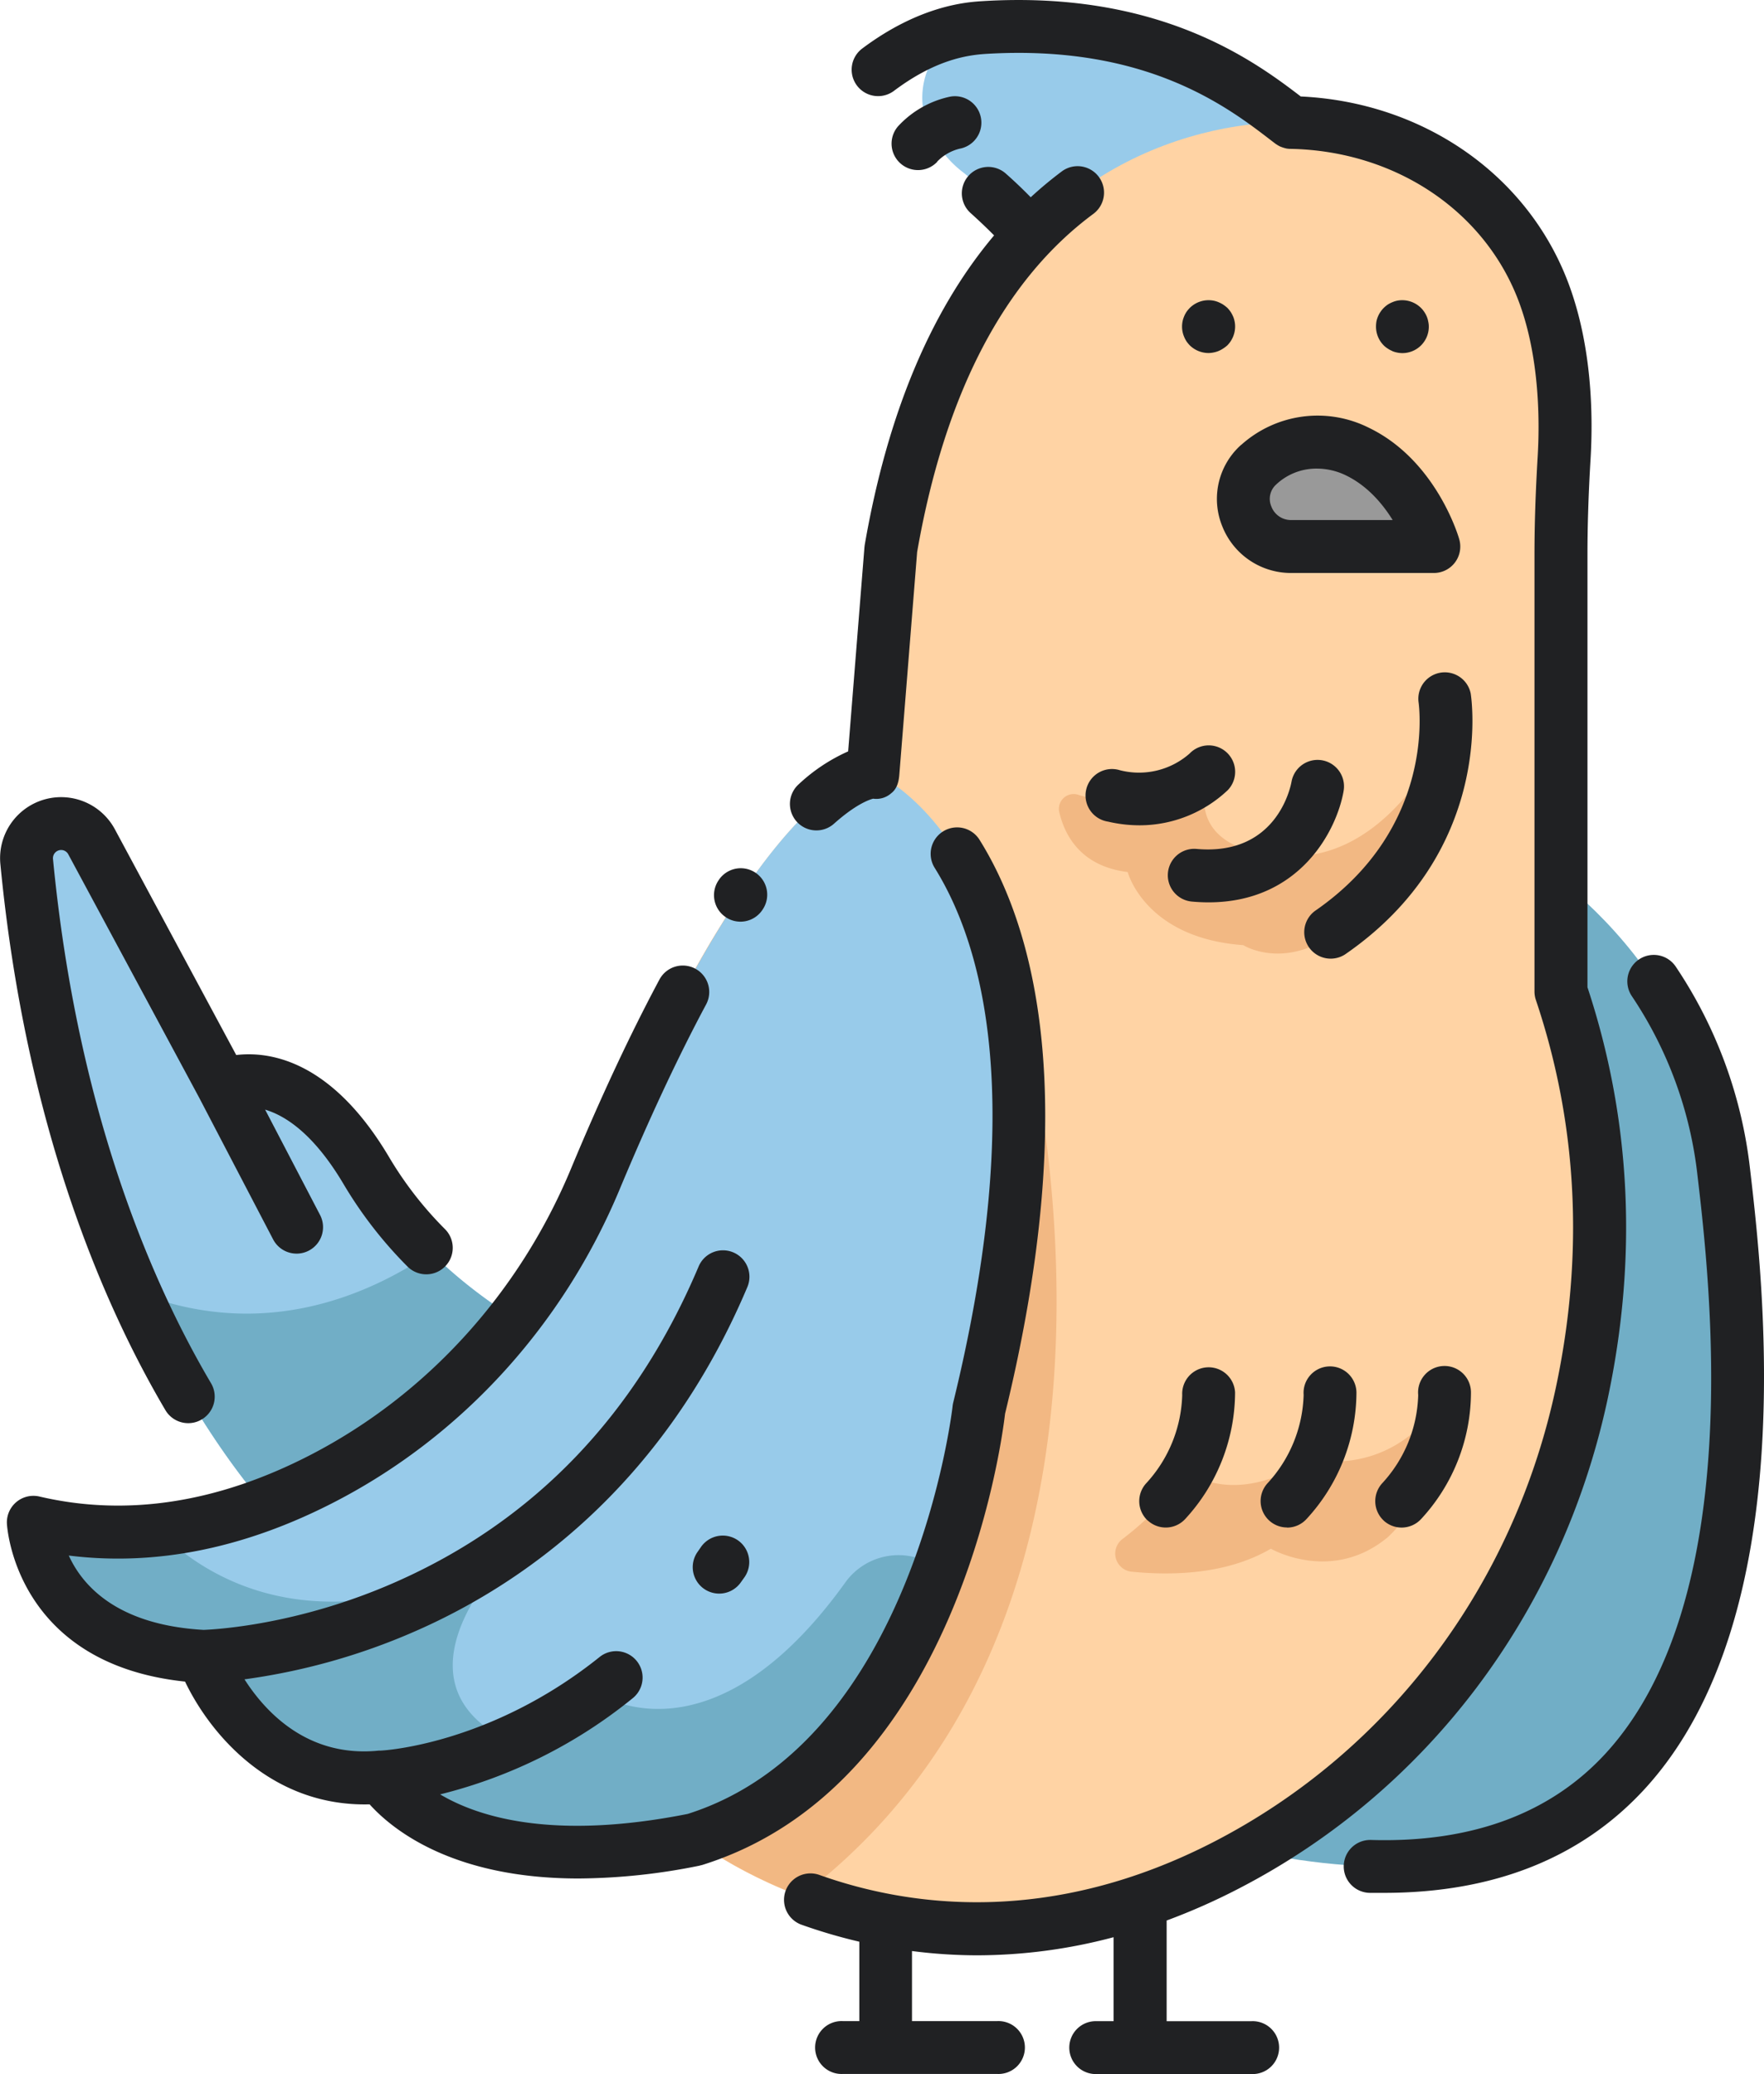
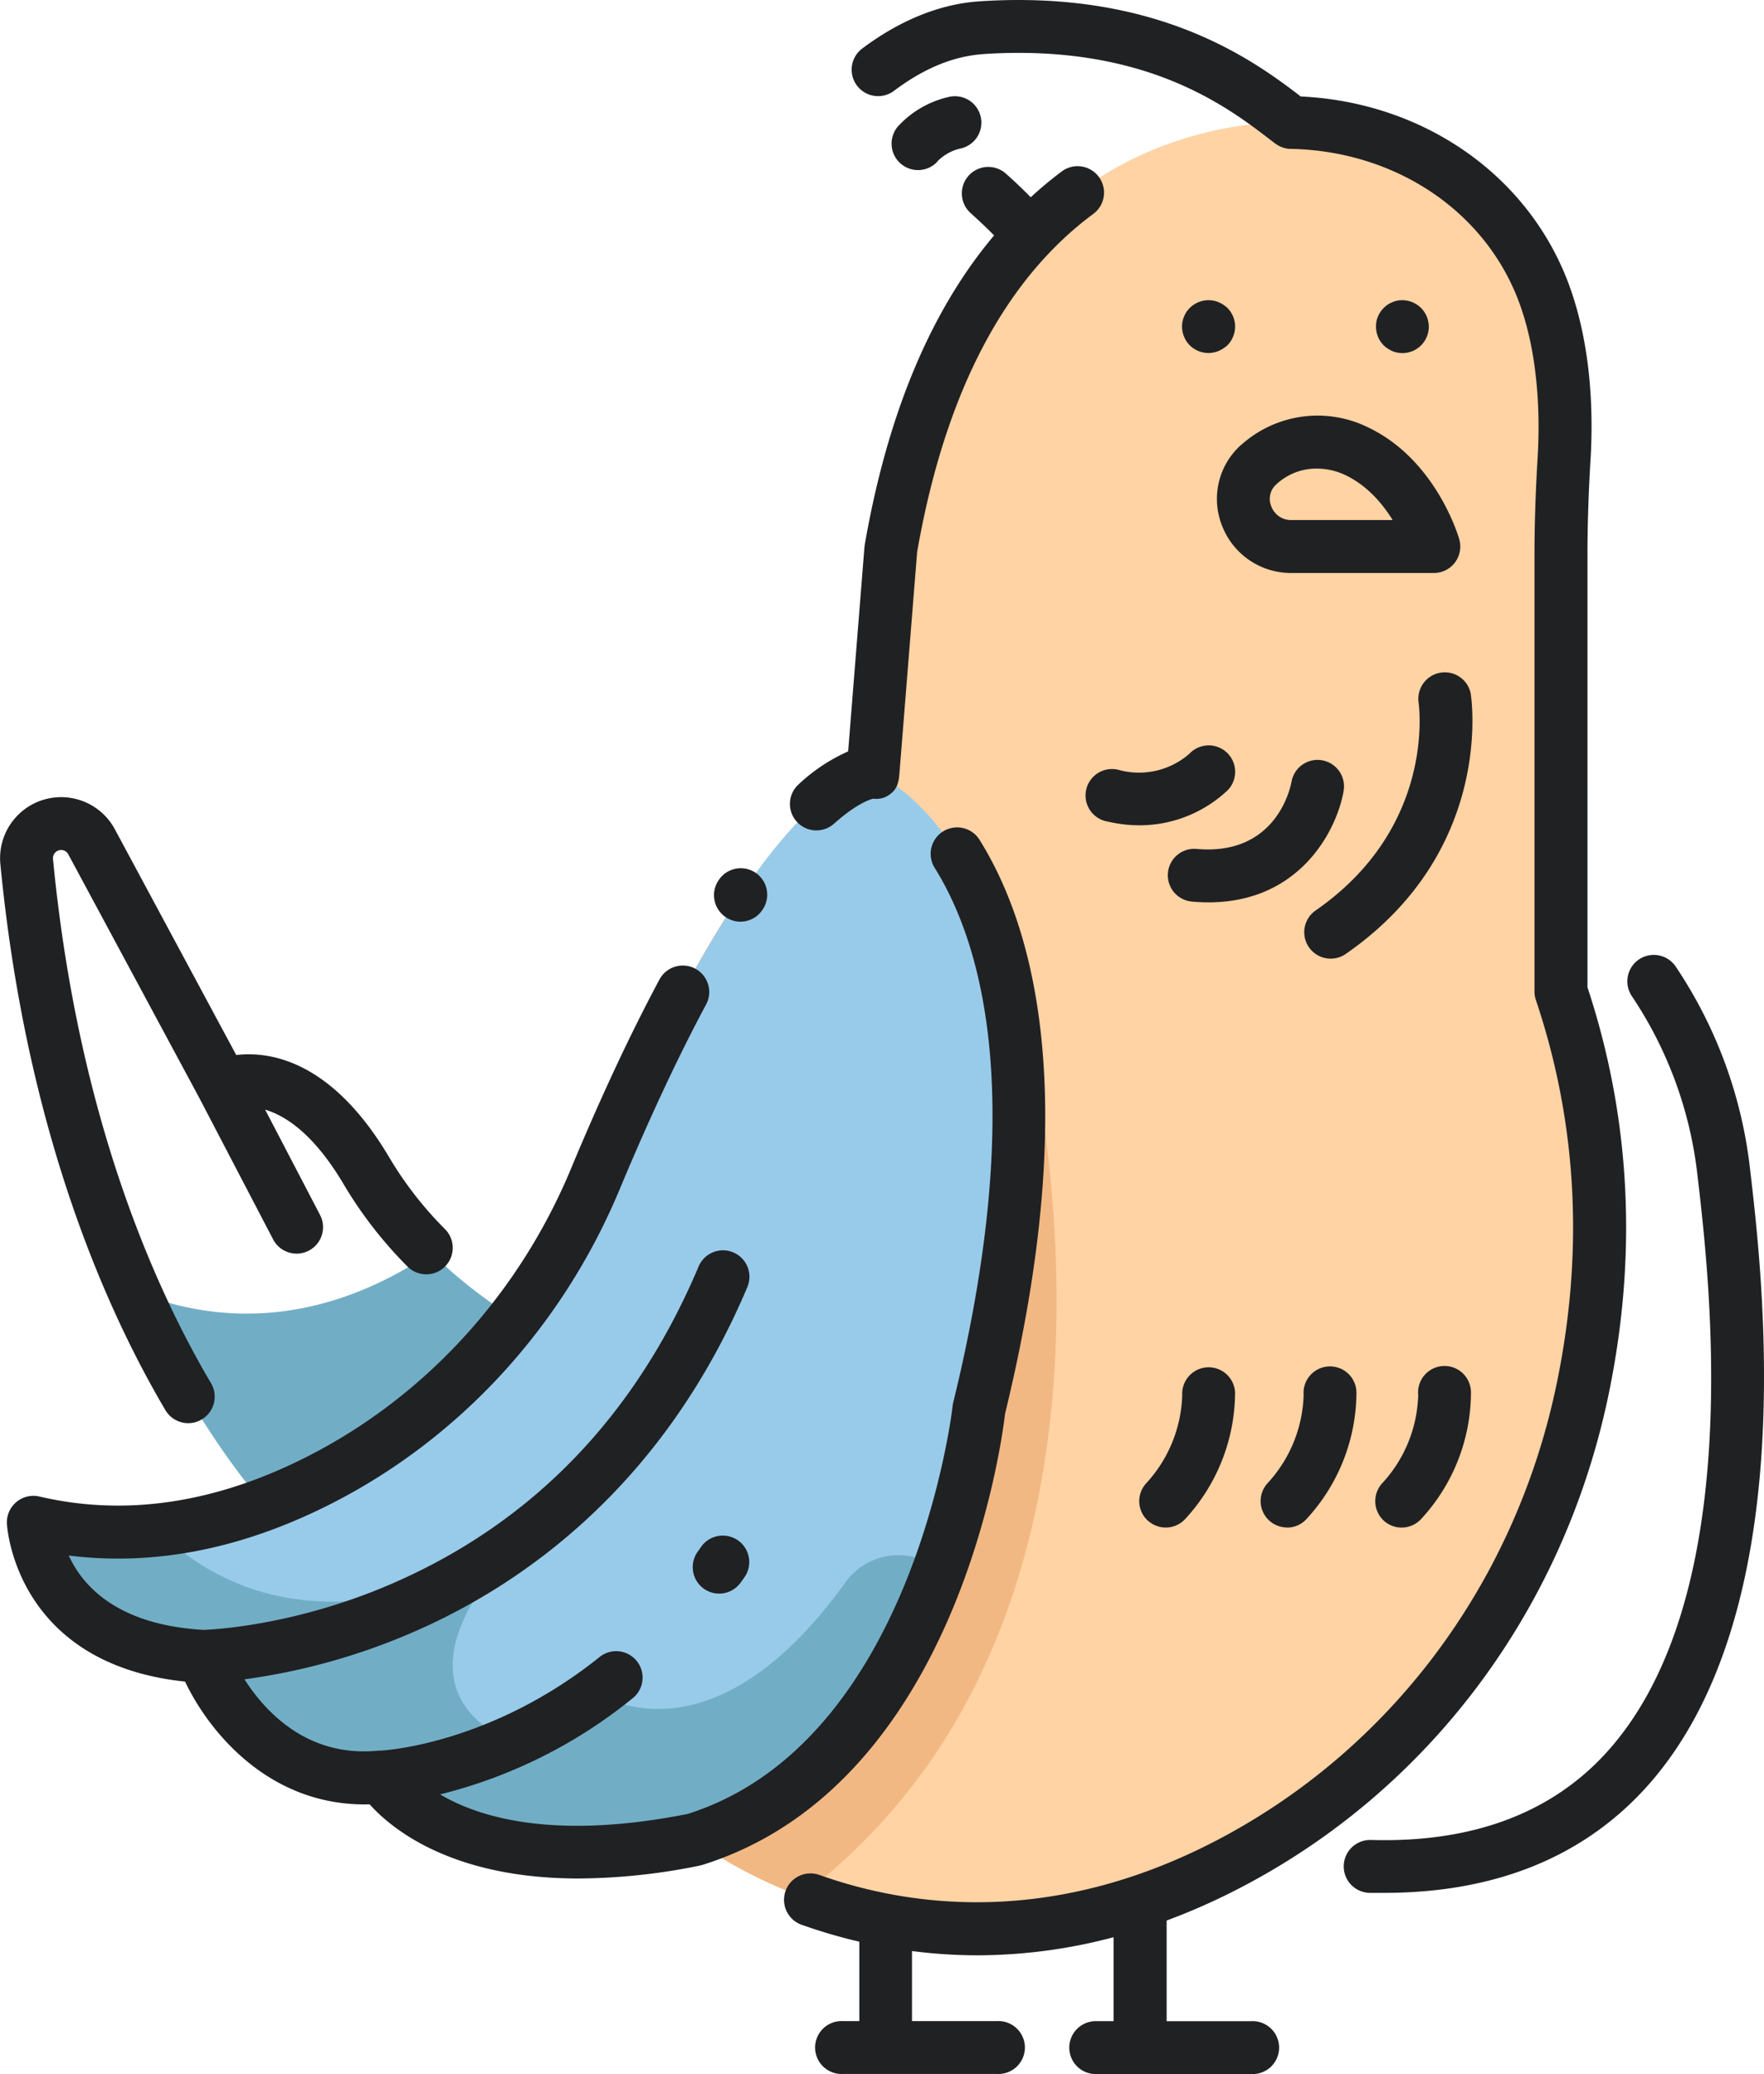
<svg xmlns="http://www.w3.org/2000/svg" viewBox="0 0 412.18 484.58">
  <defs>
    <style>.cls-1{fill:#98cbea;}.cls-2{fill:#71aec6;}.cls-3{fill:#ffd3a4;}.cls-4{fill:#f2b883;}.cls-5{fill:#999;}.cls-6{fill:#202123;}</style>
  </defs>
  <title>Vector Smart Object2</title>
-   <path d="M16.66 192.76a8.13 8.13 0 0 1 4.72 3.9l30.6 56.9s17.08-8 33.67 20.1 46.73 40.94 46.73 40.94L68.8 359.08s-51.8-46-62.58-157.8a8.1 8.1 0 0 1 10.44-8.52z" class="cls-1" />
  <path d="M100.72 292.68c-15.14 10.32-40 20.86-69.4 8.94 17.67 39.87 37.5 57.46 37.5 57.46l63.56-44.48a115.27 115.27 0 0 1-31.66-21.92z" class="cls-2" />
-   <path d="M309.97 31.35s-22.36-26.54-80-24.93c-10.34.3-16.84 11.77-13.65 21.6a25.43 25.43 0 0 0 8.7 12.23c15.76 12.5 20 20.93 20 20.93z" class="cls-1" />
-   <path d="M352.13 197.2s44.3 22.5 50.62 76.64 16.87 194.74-123.73 155.37z" class="cls-2" />
  <path d="M286.32 29.96c-29.67 5.73-65.93 27.8-78.16 98.23L204 180.36s-24.93-.9-64.9 95.1c-12.47 30-34.83 55-63.66 69.94-19.32 10-42.6 16.17-67.65 10.3 0 0 1 29.22 39.64 31.3 0 0 11.48 31.32 41.75 28.2 0 0 15.64 26.08 73.04 14.6 0 0 53.44 42.75 124.5 5.88 42.7-22.16 72.7-62.9 82.78-109.93 5.7-26.54 6.94-59.18-4.8-94.1V129.74c0-7.6.27-15.2.72-22.77.54-9 .44-24.5-4.7-38.35-11.04-29.9-43.1-44.7-74.42-38.64z" class="cls-3" />
  <path d="M235.33 221.08l-58.54-17.32q-1.9 2.6-3.92 5.6l-.05.06-2 3-.05.1c-.68 1-1.36 2.12-2.06 3.24l-.1.2c-.66 1-1.32 2.1-2 3.22l-.2.32c-.7 1.17-1.4 2.37-2.1 3.6-.07.1-.12.2-.17.28-.65 1.13-1.3 2.3-2 3.48l-.33.58q-1.07 1.92-2.15 3.95l-.2.38c-.66 1.22-1.32 2.48-2 3.76l-.44.83q-1.1 2.12-2.2 4.33l-.25.5q-1 2-2 4.07c-.17.36-.35.72-.53 1.08-.75 1.56-1.5 3.14-2.27 4.76l-.2.48c-.7 1.48-1.42 3-2.13 4.56-.2.43-.4.86-.6 1.3-.76 1.7-1.54 3.44-2.33 5.23l-.17.36c-.74 1.68-1.5 3.4-2.24 5.16l-.62 1.46c-.8 1.87-1.6 3.77-2.42 5.72v.06a141.53 141.53 0 0 1-25.7 40.6c-1.35 1.5-2.72 2.95-4.13 4.38a137.7 137.7 0 0 1-10.9 9.86 133.8 133.8 0 0 1-12.44 9c-3.4 2.17-6.9 4.2-10.5 6.06-1.13.58-2.27 1.14-3.4 1.7l-1.27.58-2.2 1-1.62.7-1.88.8-1.86.73-1.68.64-2.06.74-1.47.5c-.76.24-1.53.5-2.3.74l-.9.26c-2.07.62-4.17 1.2-6.3 1.7l-6.3 31c.8.1 1.6.18 2.4.26s1.83.16 2.8.22.17.5.55 1.34l.3.7a55.3 55.3 0 0 0 2.73 5.13c.5.8 1 1.67 1.64 2.56.9 1.34 1.93 2.73 3.1 4.13.77.92 1.6 1.85 2.5 2.77s1.75 1.74 2.7 2.57c.7.6 1.4 1.17 2.14 1.74s1.57 1.14 2.4 1.68a35.65 35.65 0 0 0 10.22 4.56l1.12.28a37.58 37.58 0 0 0 12.35.7 16.16 16.16 0 0 0 1.3 1.75c.33.38.7.8 1.16 1.28 0 0 0 0 0 .05.5.5 1.06 1.05 1.7 1.62l.24.2c.64.57 1.35 1.16 2.15 1.76.58.44 1.22.88 1.9 1.33s1.28.83 2 1.25a50.42 50.42 0 0 0 4.5 2.36 63 63 0 0 0 15.67 4.7c1.05.2 2.14.35 3.27.5 2.24.28 4.62.5 7.15.62a132 132 0 0 0 31.94-2.8s9.2 7.36 25.07 13.34c95.07-72.27 48.16-221.98 48.16-221.98z" class="cls-4" />
  <path d="M228.73 329.26C259.67 202.88 204 180.36 204 180.36s-24.93-.88-64.9 95.1c-12.47 30-34.83 55-63.66 69.95-19.32 10-42.6 16.17-67.65 10.3 0 0 1 29.22 39.64 31.3 0 0 11.48 31.32 41.75 28.2 0 0 15.64 26.08 73.04 14.6 57.83-22.52 66.5-100.54 66.5-100.54z" class="cls-1" />
-   <path d="M301.67 127.68h33.36s-4.52-15.78-17.9-22.2a20.65 20.65 0 0 0-22.95 3l-.28.25c-7.2 6.8-2.13 18.95 7.77 18.95z" class="cls-5" />
-   <path d="M282.43 180.37s-14.68 10.43-30.48 5.32a3.45 3.45 0 0 0-4.45 4c1.25 5.43 5 12.7 16 14.05 0 0 4 15.42 27 17.08 0 0 13.82 8.77 29.73-10.76 0 0 18-13.86 17.6-38.82 0 0-14.34 34-42.3 28.15.03 0-18.92-1.27-13.1-19.03zM337.55 325.88s-9.32 18.86-31.78 15.1c0 0-15.1 11.22-28.36 2.9a70.5 70.5 0 0 1-15.1 15.67 4.25 4.25 0 0 0 2.12 7.65c9.36.94 22.22.68 32.52-5.37 0 0 14.23 8.26 27.4-2.75a43.3 43.3 0 0 0 13.2-33.2z" class="cls-4" />
  <path d="M197.53 369.7c-31.74 44.2-58.16 25.75-58.16 25.75l-20 11.6c-30.56-14.55 0-44.38 0-44.38-45.25 23.44-71.75 5.63-82.47-5.2a86.7 86.7 0 0 1-29.1-1.77s1 29.22 39.64 31.3c0 0 11.48 31.32 41.75 28.2 0 0 15.64 26.08 73.04 14.6 31-12.07 47.85-40.06 56.83-63.45a15.3 15.3 0 0 0-21.54 3.36z" class="cls-2" />
  <path d="M44 332.5a6.1 6.1 0 0 0 3.14-.87 6.18 6.18 0 0 0 2.17-8.46c-13.7-23.2-31.22-63.27-36.93-122.5a1.92 1.92 0 0 1 2.46-2 1.94 1.94 0 0 1 1.1.9l30.58 56.85 17.3 33.15a6.18 6.18 0 0 0 5.5 3.32 6.1 6.1 0 0 0 2.84-.7 6.18 6.18 0 0 0 2.62-8.34l-12.83-24.6c4.8 1.43 11.45 5.74 18.4 17.52a97.87 97.87 0 0 0 14.85 19.12 6.18 6.18 0 0 0 8.8-8.7 85.28 85.28 0 0 1-13-16.7c-13.42-22.74-27.93-24.93-35.8-24l-28.36-52.74a14.26 14.26 0 0 0-26.75 8.16c5.93 61.5 24.26 103.35 38.6 127.62A6.18 6.18 0 0 0 44 332.5zM391.56 225.84a6.18 6.18 0 0 0-10.27 6.88 93.8 93.8 0 0 1 15.34 41.84c2.87 24.47 11.57 98.94-21.36 135-12.9 14.12-31.35 21-54.87 20.32h-.16a6.18 6.18 0 0 0-.16 12.36c1.12 0 2.22 0 3.32 0 25.7 0 46.2-8.2 61-24.38 36.74-40.2 27.54-118.88 24.52-144.74a106.14 106.14 0 0 0-17.36-47.28zM234.83 330.35c18.07-74.12 6.73-113.9-6-134.22a6.18 6.18 0 0 0-10.48 6.55c11.47 18.35 21.54 54.94 4.36 125.1a7 7 0 0 0-.13.8c-.08.8-9.16 78.5-61.9 95.22-31.28 6.2-48.8.8-57.84-4.57a115.34 115.34 0 0 0 45-22.47 6.17 6.17 0 1 0-7.73-9.63C114.47 407.7 89.35 409 88.96 409h-.4c-16.57 1.72-26.5-8.94-31.43-16.65a149.27 149.27 0 0 0 39.58-11.1c24.5-10.65 57.9-33.26 77.88-80.46a6.18 6.18 0 1 0-11.38-4.82c-14.68 34.7-38.55 59.5-70.94 73.73-23 10.12-42.45 11-44.67 11.1-20.26-1.15-28.33-10.34-31.53-17.37 20.28 2.53 41.16-1.67 62.2-12.56 29.7-15.36 53.32-41.3 66.54-73.05 6.8-16.28 13.57-30.8 20.18-43.14a6.18 6.18 0 1 0-10.9-5.83c-6.8 12.7-13.75 27.57-20.68 44.22-12.1 29.07-33.7 52.8-60.8 66.82-21.73 11.24-43.06 14.52-63.4 9.75a6.2 6.2 0 0 0-7.6 6.24c0 .33 1.66 32.8 41.63 37 5.77 12.08 20 29.28 43.13 28.68 5.2 5.78 19.26 17.32 48.8 17.32a144.8 144.8 0 0 0 28.3-3 1.06 1.06 0 0 1 .2-.06l.42-.1c59.2-18.52 69.9-98.08 70.75-105.4zM169.6 214.3a6.16 6.16 0 0 0 8.57-1.75l.13-.2a6.18 6.18 0 0 0-10.25-6.9l-.2.3a6.18 6.18 0 0 0 1.76 8.55zM202 127.7l-3.82 47.85a41.62 41.62 0 0 0-11.53 7.66 6.18 6.18 0 0 0 8.22 9.24c5.13-4.58 8.28-5.63 9.15-5.85a5.24 5.24 0 0 0 4.2-1.25c1.4-1.06 1.8-2.73 1.93-4.5l4.15-51.88c6.46-37 20.32-63.57 41.17-79a6.18 6.18 0 1 0-7.36-9.93 92.6 92.6 0 0 0-7.27 6.05c-1.83-1.87-3.8-3.76-5.95-5.65a6.18 6.18 0 0 0-8.18 9.26c2 1.8 3.87 3.57 5.57 5.3-14.78 17.54-24.9 41.7-30.2 72.16a5.58 5.58 0 0 0-.07.54zM172.4 359.86a6.2 6.2 0 0 0-8.6 1.56l-.88 1.27a6.18 6.18 0 0 0 10.07 7.16l1-1.4a6.2 6.2 0 0 0-1.6-8.6zM292.5 472.23h-19.9V448.7a148.54 148.54 0 0 0 17-7.54c44-22.8 75.3-64.4 86-114.1 7.1-33.12 5.53-65.54-4.67-96.4V129.73c0-6.86.23-14.2.72-22.4.64-10.68.27-26.44-5.06-40.87-9.44-25.5-33.9-42.56-62.65-43.92-11-8.43-33.2-24.78-74.28-22.28-3.6.22-14.6.9-28.18 11.07a6.18 6.18 0 1 0 7.4 9.9c9.52-7.15 16.84-8.35 21.52-8.64 37.4-2.26 56.47 12.4 66.72 20.3l.84.64.1.07c.13.1.26.17.38.25s.4.24.6.34a2.83 2.83 0 0 0 .4.16 6.2 6.2 0 0 0 .7.23l.37.1a5.4 5.4 0 0 0 .9.1 1.38 1.38 0 0 0 .2 0c24.54.5 45.5 14.6 53.37 35.92 4.83 13.07 4.78 28.07 4.32 35.85-.5 8.46-.75 16-.75 23.13v101.93a6.25 6.25 0 0 0 .32 2c9.76 29 11.32 59.58 4.62 90.83-9.9 46.08-38.9 84.62-79.58 105.73-38.6 20-71.65 15.32-92.57 7.84a6.18 6.18 0 0 0-4.15 11.64 125.22 125.22 0 0 0 13.6 4v18.55h-3.9a6.18 6.18 0 1 0 0 12.35h36.16a6.18 6.18 0 1 0 0-12.35h-19.95v-16.37a120.08 120.08 0 0 0 15.16 1 124.3 124.3 0 0 0 31.94-4.23v19.62h-3.92a6.18 6.18 0 1 0 0 12.35h36.17a6.18 6.18 0 1 0 0-12.35zM219 37.74a10.85 10.85 0 0 1 5.24-3 6.18 6.18 0 0 0-2.22-12.16 23 23 0 0 0-12.2 6.95 6.18 6.18 0 0 0 9.2 8.25zM268.2 355.25a6.18 6.18 0 0 0 8.72-.34 43.8 43.8 0 0 0 11.67-29.58 6.18 6.18 0 1 0-12.35.6 31.74 31.74 0 0 1-8.4 20.6 6.18 6.18 0 0 0 .34 8.73zM300.74 356.9a6.14 6.14 0 0 0 4.54-2 43.8 43.8 0 0 0 11.67-29.6 6.18 6.18 0 1 0-12.34.6 31.74 31.74 0 0 1-8.4 20.6 6.17 6.17 0 0 0 4.54 10.37zM323.3 355.25a6.2 6.2 0 0 0 8.75-.34 43.7 43.7 0 0 0 11.66-29.58 6.18 6.18 0 1 0-12.33.6 31.62 31.62 0 0 1-8.4 20.6 6.2 6.2 0 0 0 .34 8.73zM343.65 162.03a6.18 6.18 0 0 0-12.2 1.9c.17 1.2 4 29.45-24.17 48.88a6.18 6.18 0 0 0 7 10.18c34.78-23.95 29.6-59.5 29.37-60.95zM313.95 184.8a6.18 6.18 0 0 0-12.17-2.16c-.33 1.78-3.78 17.34-22.18 15.7a6.17 6.17 0 1 0-1.1 12.3c1.34.12 2.63.18 3.9.18 21.24 0 29.92-16.68 31.55-26zM261.7 179.96a6.18 6.18 0 1 0-2.8 12 32.58 32.58 0 0 0 7.35.86 30 30 0 0 0 20.65-8.23 6.17 6.17 0 0 0-8.94-8.53 17.9 17.9 0 0 1-16.25 3.9zM288.13 73.95a7.16 7.16 0 0 0-.56-1.06 7 7 0 0 0-.77-.95 9 9 0 0 0-1-.78 7.1 7.1 0 0 0-1.06-.55 5.78 5.78 0 0 0-1.16-.36 6.24 6.24 0 0 0-5.58 1.7 7.87 7.87 0 0 0-.77.93 6.27 6.27 0 0 0-.55 1.05 6 6 0 0 0-.36 1.16 6.2 6.2 0 0 0-.12 1.22 6.1 6.1 0 0 0 .12 1.2 5.78 5.78 0 0 0 .36 1.16 6.36 6.36 0 0 0 .55 1.07 7.87 7.87 0 0 0 .77.94 6.3 6.3 0 0 0 4.37 1.8 6.14 6.14 0 0 0 1.2-.13 5.76 5.76 0 0 0 1.17-.35 6.38 6.38 0 0 0 1.06-.57 6.88 6.88 0 0 0 1-.76 7 7 0 0 0 .77-.95 7.26 7.26 0 0 0 .56-1.07 6.48 6.48 0 0 0 .35-1.16 6.1 6.1 0 0 0 .12-1.2 6.2 6.2 0 0 0-.12-1.2 6.74 6.74 0 0 0-.35-1.17zM325.3 82.02a6.08 6.08 0 0 0 1.16.35 6.3 6.3 0 0 0 1.2.13 6.18 6.18 0 0 0 6.2-6.18 5 5 0 0 0-.14-1.2 5.3 5.3 0 0 0-.34-1.17 6.28 6.28 0 0 0-1.34-2 6.24 6.24 0 0 0-5.58-1.7 6.12 6.12 0 0 0-1.15.37 7.2 7.2 0 0 0-1.06.55 7.94 7.94 0 0 0-.94.78 6.25 6.25 0 0 0-.76.94 5.72 5.72 0 0 0-.57 1.05 6 6 0 0 0-.36 1.16 7.1 7.1 0 0 0-.1 1.22 6.2 6.2 0 0 0 1.8 4.37 5.7 5.7 0 0 0 .94.75 6.47 6.47 0 0 0 1.07.57zM290.04 103.9l-.38.35a16.92 16.92 0 0 0-4.08 18.66 17.25 17.25 0 0 0 16.1 10.96h33.35a6.17 6.17 0 0 0 5.94-7.88c-.2-.76-5.47-18.53-21.16-26.07a26.7 26.7 0 0 0-29.76 4zm35.36 17.6h-23.73a4.88 4.88 0 0 1-4.6-3.16 4.5 4.5 0 0 1 1.1-5.12l.18-.17a13.72 13.72 0 0 1 9.36-3.57 15.56 15.56 0 0 1 6.75 1.57c5.06 2.44 8.6 6.66 10.95 10.44z" class="cls-6" />
</svg>